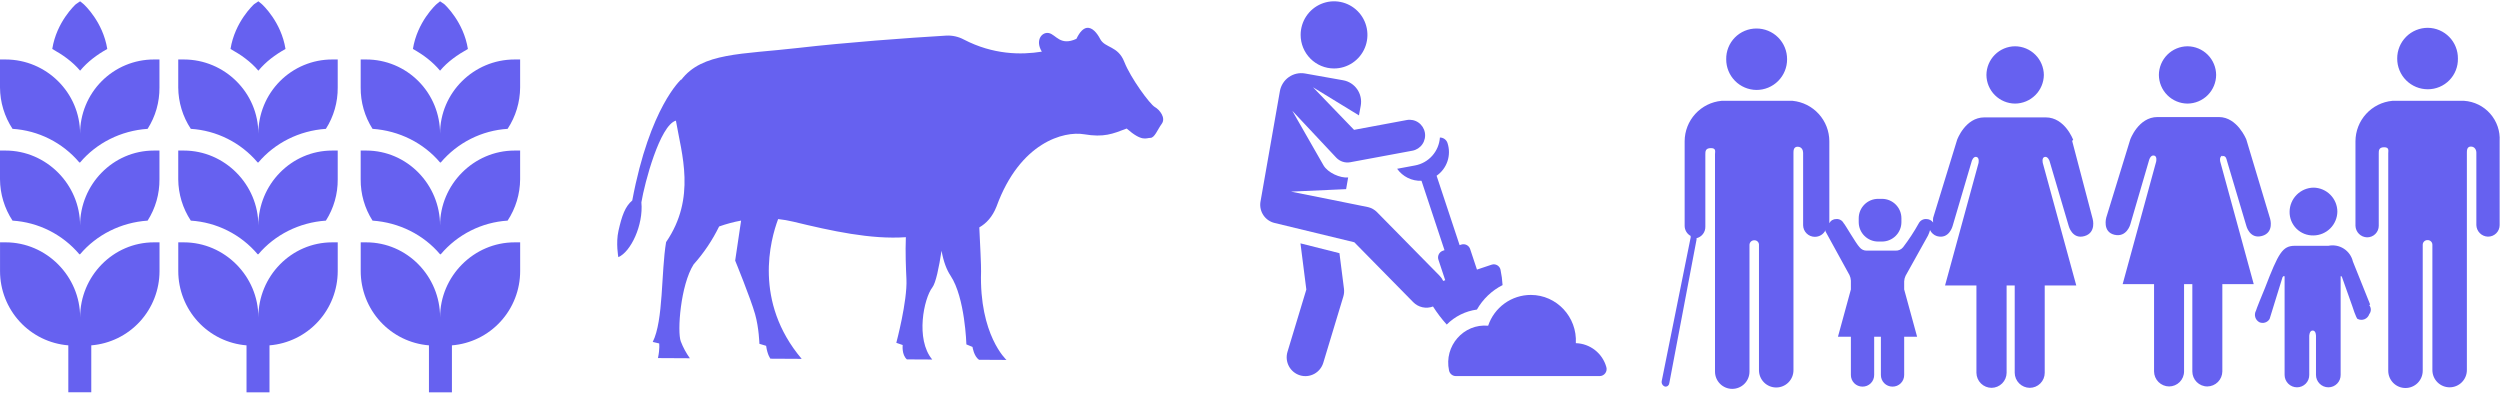
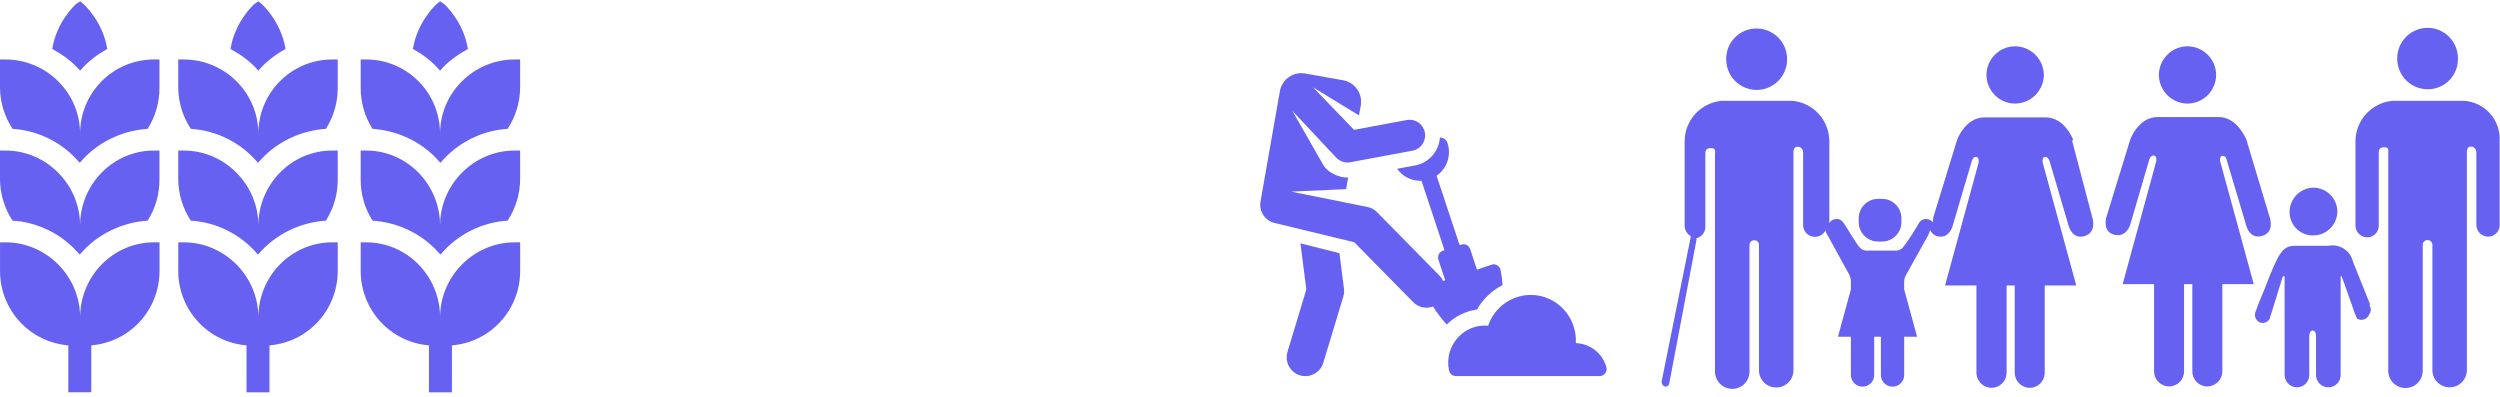
<svg xmlns="http://www.w3.org/2000/svg" width="409" height="65" viewBox="0 0 409 65" fill="none">
-   <path fill-rule="evenodd" clip-rule="evenodd" d="M177.796 4.559C177.253 4.646 176.672 5.156 176.104 6.35C173.454 7.577 172.764 5.665 171.612 5.413C170.46 5.162 169.309 6.589 170.443 8.45C167.018 9.006 162.467 8.946 157.701 6.476C156.823 6.004 155.835 5.779 154.84 5.823C148.472 6.196 138.355 6.95 130.625 7.838C121.317 8.909 114.844 8.578 111.444 13.076L111.454 12.985C111.454 12.985 106.309 17.468 103.438 32.796C102.269 33.785 101.743 35.277 101.182 37.759C100.729 39.773 101.159 42.07 101.159 42.07C103.186 41.217 105.279 36.827 104.931 33.105C105.452 29.933 107.954 20.498 110.578 19.734C111.506 25.169 113.929 32.376 108.973 39.609C108.148 44.503 108.557 52.423 106.788 55.941L107.84 56.188C107.84 56.188 107.974 56.985 107.642 58.582L112.862 58.61C112.252 57.76 111.753 56.834 111.378 55.855C110.77 54.255 111.339 46.621 113.472 43.264C115.141 41.396 116.546 39.306 117.647 37.052C118.819 36.636 120.022 36.313 121.244 36.088L120.274 42.636C120.274 42.636 122.794 48.784 123.534 51.401C124.167 53.642 124.24 56.248 124.24 56.248L125.337 56.575C125.563 58.127 126.047 58.682 126.047 58.682L131.154 58.709C123.251 49.363 126.029 39.234 127.303 35.84C128.135 35.929 128.96 36.071 129.775 36.266C136.082 37.791 142.467 39.202 148.197 38.804C148.1 41.249 148.207 43.873 148.293 45.675C148.46 49.266 146.635 56.084 146.635 56.084L147.682 56.446C147.682 56.446 147.487 58.036 148.37 58.797L152.512 58.818C149.731 55.492 151.154 48.791 152.532 47.023C153.103 46.286 153.619 43.742 154.035 41.024C154.369 42.831 154.87 44.143 155.521 45.119C157.888 48.69 158.101 56.345 158.101 56.345L159.103 56.757C159.103 56.757 159.312 58.268 160.162 58.859L164.66 58.884C164.66 58.884 160.181 54.834 160.501 44.409C160.531 43.517 160.334 39.738 160.214 37.201C161.36 36.548 162.36 35.489 163.035 33.776C166.876 23.241 174.084 21.416 177.349 21.965C180.613 22.514 182.025 21.903 184.323 21.029C186.871 23.26 187.496 22.553 188.199 22.556C188.902 22.56 189.346 21.232 190.059 20.258C190.772 19.284 189.725 17.953 188.928 17.508C188.132 17.063 184.977 12.779 183.935 10.121C182.893 7.463 180.774 7.89 179.987 6.377C179.496 5.432 178.695 4.416 177.794 4.566L177.796 4.559Z" fill="#6661F0" />
  <path fill-rule="evenodd" clip-rule="evenodd" d="M245.489 44.14C245.456 43.984 245.39 43.837 245.297 43.708C245.203 43.58 245.084 43.472 244.946 43.393C244.809 43.314 244.656 43.264 244.498 43.249C244.341 43.233 244.181 43.251 244.031 43.301L241.631 44.107L240.517 40.749C240.421 40.457 240.213 40.216 239.939 40.078C239.666 39.94 239.349 39.917 239.059 40.014L238.792 40.104L235.028 28.752C235.862 28.173 236.487 27.338 236.808 26.372C237.13 25.406 237.13 24.361 236.81 23.394C236.723 23.133 236.557 22.905 236.334 22.744C236.111 22.584 235.843 22.498 235.569 22.5C235.492 23.605 235.052 24.652 234.318 25.479C233.584 26.305 232.597 26.863 231.514 27.064L228.57 27.612C229.019 28.247 229.619 28.76 230.315 29.103C231.012 29.446 231.783 29.609 232.558 29.576L236.32 40.93L236.053 41.021C235.763 41.118 235.523 41.328 235.387 41.603C235.25 41.878 235.228 42.197 235.325 42.488L236.439 45.846L236.105 45.958C235.96 45.648 235.764 45.364 235.525 45.119L225.281 34.71C224.883 34.305 224.381 34.02 223.83 33.887C223.83 33.887 212.232 31.537 211.206 31.349L220.225 30.944L220.559 29.03C219.284 29.166 217.229 28.275 216.515 27.031L211.418 18.123L218.626 25.809C218.917 26.11 219.278 26.335 219.676 26.463C220.075 26.591 220.498 26.617 220.909 26.541L231.073 24.654C231.735 24.53 232.321 24.148 232.702 23.591C233.083 23.033 233.229 22.346 233.106 21.681C232.984 21.016 232.603 20.427 232.049 20.043C231.494 19.66 230.811 19.514 230.149 19.637L221.522 21.244L214.809 14.278L222.324 18.878C222.407 18.507 222.352 18.793 222.621 17.268C222.785 16.335 222.573 15.376 222.033 14.6C221.493 13.824 220.668 13.296 219.74 13.131L213.504 12.023C213.045 11.942 212.574 11.952 212.119 12.053C211.664 12.154 211.233 12.345 210.85 12.614C210.468 12.882 210.143 13.224 209.892 13.62C209.641 14.015 209.47 14.456 209.389 14.918C209.251 15.705 206.332 32.324 206.2 33.083C206.098 33.835 206.277 34.597 206.702 35.224C207.128 35.85 207.769 36.295 208.503 36.473L221.564 39.634L231.2 49.43C231.613 49.852 232.139 50.143 232.714 50.269C233.289 50.395 233.888 50.351 234.438 50.141C235.103 51.188 235.855 52.177 236.686 53.097C238.021 51.757 239.756 50.896 241.626 50.644C242.603 48.925 244.062 47.532 245.821 46.642C245.772 45.801 245.66 44.965 245.487 44.14H245.489Z" fill="#6661F0" />
  <path fill-rule="evenodd" clip-rule="evenodd" d="M262.799 60.059C262.492 58.956 261.841 57.981 260.943 57.276C260.045 56.572 258.947 56.174 257.808 56.141C258.042 51.858 254.668 48.25 250.438 48.25C248.897 48.251 247.396 48.738 246.144 49.641C244.893 50.545 243.954 51.819 243.461 53.287C239.453 52.914 236.204 56.601 237.064 60.618C237.118 60.874 237.257 61.105 237.459 61.27C237.661 61.435 237.913 61.526 238.173 61.526H261.709C261.885 61.525 262.059 61.483 262.216 61.403C262.374 61.324 262.511 61.208 262.616 61.066C262.722 60.924 262.794 60.76 262.825 60.585C262.857 60.411 262.848 60.231 262.799 60.061V60.059Z" fill="#6661F0" />
  <path fill-rule="evenodd" clip-rule="evenodd" d="M219.874 47.238L219.134 41.421L212.756 39.812L213.716 47.367L210.628 57.577C210.397 58.357 210.482 59.199 210.866 59.916C211.251 60.633 211.902 61.168 212.678 61.404C213.454 61.639 214.291 61.555 215.006 61.17C215.721 60.786 216.254 60.132 216.49 59.353L219.767 48.516C219.892 48.103 219.929 47.669 219.874 47.242V47.238Z" fill="#6661F0" />
-   <path fill-rule="evenodd" clip-rule="evenodd" d="M212.784 5.71C212.784 4.623 213.104 3.561 213.704 2.657C214.304 1.754 215.158 1.05 216.156 0.633C217.154 0.217 218.253 0.108 219.313 0.32C220.373 0.532 221.347 1.055 222.112 1.823C222.876 2.591 223.396 3.57 223.607 4.636C223.818 5.701 223.71 6.806 223.297 7.81C222.883 8.814 222.183 9.672 221.284 10.275C220.386 10.879 219.329 11.201 218.248 11.201C216.799 11.201 215.41 10.623 214.385 9.593C213.36 8.563 212.784 7.166 212.784 5.71Z" fill="#6661F0" />
  <path fill-rule="evenodd" clip-rule="evenodd" d="M13.105 0.215L12.423 0.675C12.276 0.802 9.25 3.583 8.551 8.01C10.252 8.96 11.859 10.077 13.105 11.564C14.354 10.077 15.847 8.96 17.549 8.01C16.839 3.583 13.821 0.804 13.676 0.675L13.105 0.215ZM42.268 0.215L41.584 0.675C41.438 0.802 38.421 3.583 37.711 8.01C39.416 8.96 41.019 10.077 42.268 11.564C43.514 10.077 45.007 8.96 46.709 8.01C46.004 3.583 42.981 0.804 42.836 0.675L42.268 0.215ZM71.995 0.215L71.424 0.675C71.278 0.802 68.261 3.583 67.552 8.01C69.254 8.96 70.747 10.077 71.995 11.564C73.241 10.077 74.847 8.96 76.549 8.01C75.844 3.583 72.823 0.804 72.678 0.675L71.995 0.215ZM0 9.731V14.314C0.017 16.721 0.729 19.071 2.049 21.078C4.146 21.21 6.195 21.765 8.074 22.711C9.952 23.656 11.623 24.972 12.984 26.58H13.1C15.787 23.405 19.765 21.375 24.15 21.078C25.437 19.061 26.11 16.71 26.087 14.314V9.731H25.174C23.587 9.73 22.016 10.044 20.55 10.654C19.084 11.264 17.752 12.159 16.63 13.288C15.508 14.417 14.619 15.757 14.014 17.231C13.408 18.705 13.097 20.285 13.1 21.881C13.1 15.165 7.589 9.731 0.908 9.731H0ZM29.16 9.731V14.314C29.178 16.722 29.892 19.072 31.216 21.078C33.313 21.211 35.362 21.766 37.241 22.711C39.12 23.656 40.791 24.972 42.153 26.58H42.267C44.954 23.405 48.933 21.375 53.317 21.078C54.601 19.06 55.273 16.71 55.251 14.314V9.731H54.343C52.755 9.729 51.184 10.043 49.718 10.653C48.251 11.263 46.919 12.158 45.797 13.287C44.675 14.416 43.786 15.756 43.18 17.23C42.575 18.705 42.264 20.285 42.267 21.881C42.267 15.165 36.756 9.731 30.076 9.731H29.16ZM59.007 9.731V14.314C58.985 16.71 59.659 19.061 60.946 21.078C65.33 21.38 69.309 23.405 71.995 26.58H72.11C73.472 24.972 75.142 23.656 77.021 22.711C78.9 21.765 80.948 21.21 83.045 21.078C84.366 19.071 85.078 16.721 85.094 14.314V9.731H84.184C77.504 9.731 71.993 15.159 71.993 21.881C71.996 20.285 71.685 18.705 71.08 17.231C70.474 15.756 69.585 14.416 68.463 13.288C67.342 12.159 66.01 11.264 64.543 10.653C63.077 10.043 61.506 9.73 59.919 9.731H59.007ZM0 24.631V29.332C0.017 31.738 0.729 34.087 2.049 36.094C4.146 36.226 6.195 36.782 8.074 37.727C9.952 38.673 11.623 39.989 12.984 41.597H13.1C15.787 38.423 19.765 36.393 24.15 36.094C25.437 34.078 26.11 31.727 26.087 29.332V24.631H25.174C18.494 24.631 13.1 30.171 13.1 36.897C13.1 30.181 7.589 24.631 0.908 24.631H0ZM29.16 24.631V29.332C29.178 31.739 29.892 34.089 31.216 36.094C33.313 36.227 35.362 36.782 37.241 37.728C39.12 38.673 40.791 39.989 42.153 41.597H42.267C44.954 38.423 48.933 36.393 53.317 36.094C54.602 34.077 55.274 31.727 55.251 29.332V24.631H54.343C47.663 24.631 42.267 30.171 42.267 36.897C42.267 30.181 36.756 24.631 30.076 24.631H29.16ZM59.007 24.631V29.332C58.985 31.727 59.658 34.078 60.946 36.094C65.33 36.396 69.309 38.423 71.995 41.597H72.11C73.472 39.989 75.142 38.673 77.021 37.727C78.9 36.782 80.948 36.226 83.045 36.094C84.365 34.087 85.077 31.738 85.094 29.332V24.631H84.184C77.504 24.631 71.993 30.171 71.993 36.897C71.993 30.181 66.597 24.631 59.919 24.631H59.007ZM0.005 39.648V44.349C0.007 47.415 1.158 50.367 3.228 52.619C5.298 54.87 8.136 56.255 11.176 56.498V64.18H14.933V56.498C17.973 56.253 20.809 54.867 22.878 52.616C24.946 50.364 26.096 47.413 26.098 44.347V39.647H25.184C18.504 39.647 13.11 45.187 13.11 51.913C13.11 45.197 7.599 39.647 0.919 39.647L0.005 39.648ZM29.165 39.648V44.349C29.167 47.414 30.317 50.367 32.386 52.618C34.455 54.87 37.292 56.255 40.331 56.499V64.182H44.089V56.499C47.128 56.256 49.965 54.87 52.034 52.618C54.103 50.367 55.252 47.414 55.253 44.349V39.648H54.344C47.664 39.648 42.268 45.189 42.268 51.914C42.268 45.199 36.757 39.648 30.077 39.648H29.165ZM59.012 39.648V44.349C59.014 47.414 60.163 50.366 62.232 52.618C64.301 54.869 67.137 56.255 70.176 56.499V64.182H73.935V56.499C76.975 56.256 79.811 54.87 81.88 52.618C83.949 50.367 85.099 47.414 85.099 44.349V39.648H84.189C77.509 39.648 71.998 45.189 71.998 51.914C71.998 45.199 66.602 39.648 59.924 39.648H59.012Z" fill="#6661F0" />
  <path d="M397.205 14.603C397.859 14.603 398.507 14.472 399.11 14.218C399.713 13.964 400.259 13.592 400.716 13.124C401.174 12.656 401.533 12.101 401.773 11.491C402.013 10.882 402.129 10.231 402.114 9.577C402.121 8.924 402 8.276 401.757 7.671C401.515 7.065 401.155 6.513 400.699 6.046C400.243 5.58 399.7 5.207 399.101 4.95C398.501 4.694 397.857 4.558 397.205 4.551C396.544 4.547 395.889 4.674 395.278 4.926C394.667 5.177 394.112 5.547 393.645 6.014C393.178 6.482 392.808 7.037 392.557 7.649C392.306 8.26 392.179 8.916 392.183 9.577C392.179 10.238 392.306 10.893 392.557 11.504C392.808 12.116 393.178 12.671 393.645 13.139C394.112 13.606 394.667 13.976 395.278 14.228C395.889 14.479 396.544 14.606 397.205 14.603ZM403.016 16.494H391.393C389.746 16.649 388.216 17.41 387.1 18.632C385.984 19.853 385.362 21.446 385.355 23.101V36.937C385.37 37.434 385.573 37.907 385.925 38.259C386.276 38.61 386.749 38.814 387.246 38.828C387.496 38.832 387.745 38.786 387.978 38.693C388.21 38.599 388.422 38.461 388.6 38.284C388.779 38.108 388.921 37.898 389.017 37.667C389.114 37.436 389.164 37.187 389.164 36.937V25.078C389.164 24.654 389.164 24.09 390.039 24.09C390.913 24.09 390.716 24.654 390.716 25.078V60.654C390.716 61.403 391.013 62.121 391.542 62.651C392.071 63.18 392.789 63.478 393.537 63.478C394.285 63.478 395.003 63.18 395.532 62.651C396.061 62.121 396.358 61.403 396.358 60.654V40.071C396.354 39.966 396.372 39.861 396.41 39.764C396.449 39.666 396.507 39.577 396.581 39.503C396.655 39.429 396.744 39.37 396.841 39.332C396.939 39.294 397.043 39.276 397.148 39.28C397.253 39.276 397.357 39.294 397.455 39.332C397.553 39.37 397.641 39.429 397.716 39.503C397.79 39.577 397.848 39.666 397.886 39.764C397.924 39.861 397.942 39.966 397.938 40.071V60.541C397.938 61.29 398.235 62.008 398.764 62.538C399.294 63.067 400.011 63.365 400.759 63.365C401.508 63.365 402.225 63.067 402.754 62.538C403.283 62.008 403.581 61.29 403.581 60.541V24.965C403.581 24.654 403.581 23.977 404.23 23.977C404.878 23.977 405.132 24.541 405.132 24.965V36.824C405.147 37.321 405.35 37.794 405.702 38.145C406.053 38.497 406.526 38.701 407.023 38.715C407.273 38.719 407.522 38.673 407.755 38.58C407.987 38.486 408.199 38.347 408.378 38.171C408.556 37.995 408.698 37.786 408.795 37.554C408.891 37.323 408.941 37.075 408.941 36.824V23.101C409.042 21.455 408.487 19.836 407.398 18.598C406.309 17.359 404.774 16.603 403.129 16.494H403.016ZM357.876 16.946C359.116 16.939 360.303 16.442 361.18 15.565C362.056 14.688 362.552 13.5 362.56 12.259C362.552 11.018 362.056 9.83 361.18 8.953C360.303 8.076 359.116 7.579 357.876 7.572C356.636 7.579 355.45 8.076 354.573 8.953C353.696 9.83 353.2 11.018 353.193 12.259C353.2 13.5 353.696 14.688 354.573 15.565C355.45 16.442 356.636 16.939 357.876 16.946ZM363.519 25.558C364.196 25.332 364.309 26.235 364.309 26.235L367.497 36.937C367.497 36.937 368.033 39.167 370.064 38.602C372.095 38.038 371.39 35.779 371.39 35.779L367.497 22.819C367.497 22.819 366.03 19.148 363.011 19.148H352.967C349.836 19.148 348.51 22.819 348.51 22.819L344.588 35.581C344.588 35.581 343.911 37.925 345.914 38.405C347.917 38.885 348.51 36.739 348.51 36.739L351.613 26.122C351.613 26.122 351.839 25.332 352.403 25.445C352.967 25.558 352.742 26.461 352.742 26.461L347.268 46.48H352.403V60.767C352.41 61.416 352.671 62.037 353.13 62.496C353.589 62.955 354.209 63.216 354.858 63.224C355.508 63.224 356.133 62.965 356.593 62.504C357.053 62.043 357.312 61.419 357.312 60.767V46.48H358.666V60.767C358.666 61.419 358.925 62.043 359.385 62.504C359.845 62.965 360.47 63.224 361.121 63.224C361.769 63.216 362.389 62.955 362.848 62.496C363.307 62.037 363.568 61.416 363.575 60.767V46.48H368.71L363.237 26.461C363.237 26.461 363.011 25.671 363.575 25.445L363.519 25.558ZM329.664 16.946C330.906 16.939 332.096 16.443 332.977 15.567C333.858 14.69 334.36 13.502 334.375 12.259C334.36 11.016 333.858 9.828 332.977 8.951C332.096 8.074 330.906 7.579 329.664 7.572C328.424 7.579 327.237 8.076 326.36 8.953C325.484 9.83 324.988 11.018 324.98 12.259C324.988 13.5 325.484 14.688 326.36 15.565C327.237 16.442 328.424 16.939 329.664 16.946ZM339.171 22.875C339.171 22.875 337.817 19.205 334.686 19.205H324.642C321.51 19.205 320.184 22.875 320.184 22.875L316.263 35.638C316.223 35.89 316.223 36.148 316.263 36.4C316.136 36.227 315.97 36.086 315.779 35.988C315.588 35.89 315.377 35.837 315.162 35.835C314.912 35.816 314.662 35.87 314.441 35.99C314.221 36.11 314.04 36.292 313.921 36.513C313.162 37.882 312.304 39.194 311.354 40.438C311.206 40.624 311.017 40.772 310.801 40.87C310.585 40.968 310.349 41.014 310.112 41.002H305.429C305.196 41.014 304.964 40.968 304.753 40.87C304.542 40.771 304.357 40.623 304.216 40.438C303.652 39.873 301.733 36.513 301.62 36.513C301.509 36.292 301.334 36.109 301.117 35.988C300.901 35.868 300.654 35.814 300.407 35.835C300.175 35.831 299.945 35.892 299.746 36.012C299.546 36.132 299.385 36.306 299.279 36.513V23.101C299.273 21.451 298.655 19.861 297.544 18.641C296.434 17.42 294.911 16.655 293.269 16.494H281.646C279.999 16.649 278.469 17.41 277.353 18.632C276.237 19.853 275.615 21.446 275.608 23.101V36.937C275.608 37.278 275.699 37.612 275.873 37.906C276.047 38.199 276.297 38.44 276.596 38.602C276.577 38.677 276.577 38.754 276.596 38.828L271.856 62.348C271.821 62.542 271.859 62.742 271.963 62.909C272.068 63.077 272.231 63.199 272.42 63.252C272.502 63.26 272.584 63.251 272.663 63.227C272.741 63.203 272.814 63.163 272.876 63.111C272.939 63.058 272.991 62.994 273.029 62.921C273.067 62.848 273.09 62.769 273.098 62.687L277.555 39.195V38.969C277.975 38.866 278.347 38.622 278.609 38.278C278.87 37.934 279.006 37.51 278.994 37.078V25.219C278.994 24.795 278.994 24.231 279.897 24.231C280.8 24.231 280.574 24.795 280.574 25.219V60.795C280.574 61.544 280.871 62.262 281.4 62.792C281.929 63.321 282.647 63.619 283.395 63.619C284.143 63.619 284.861 63.321 285.39 62.792C285.919 62.262 286.216 61.544 286.216 60.795V40.099C286.212 39.994 286.23 39.889 286.268 39.792C286.307 39.694 286.365 39.605 286.439 39.531C286.513 39.457 286.602 39.399 286.699 39.361C286.797 39.322 286.901 39.304 287.006 39.308C287.11 39.304 287.213 39.322 287.31 39.36C287.406 39.399 287.493 39.458 287.565 39.532C287.637 39.607 287.692 39.696 287.727 39.794C287.762 39.891 287.776 39.995 287.768 40.099V60.569C287.768 61.318 288.065 62.036 288.594 62.566C289.123 63.096 289.841 63.393 290.589 63.393C291.338 63.393 292.055 63.096 292.584 62.566C293.113 62.036 293.411 61.318 293.411 60.569V24.993C293.411 24.683 293.411 24.005 294.088 24.005C294.765 24.005 294.99 24.57 294.99 24.993V36.852C294.998 37.351 295.199 37.828 295.552 38.181C295.905 38.535 296.382 38.736 296.881 38.744C297.252 38.752 297.617 38.652 297.932 38.457C298.248 38.261 298.5 37.978 298.658 37.642C298.636 37.716 298.636 37.795 298.658 37.868L302.58 45.012C302.714 45.295 302.791 45.602 302.805 45.915V47.355L300.689 55.092H302.805V61.332C302.802 61.583 302.848 61.832 302.941 62.065C303.034 62.297 303.173 62.509 303.349 62.688C303.525 62.867 303.734 63.008 303.966 63.105C304.197 63.202 304.445 63.252 304.696 63.252C304.949 63.256 305.2 63.209 305.434 63.113C305.669 63.018 305.882 62.877 306.061 62.698C306.24 62.519 306.381 62.306 306.476 62.071C306.571 61.836 306.618 61.585 306.614 61.332V55.092H307.714V61.332C307.711 61.583 307.757 61.832 307.85 62.065C307.943 62.297 308.082 62.509 308.258 62.688C308.434 62.867 308.643 63.008 308.875 63.105C309.106 63.202 309.354 63.252 309.605 63.252C309.858 63.256 310.109 63.209 310.343 63.113C310.578 63.018 310.791 62.877 310.97 62.698C311.149 62.519 311.29 62.306 311.385 62.071C311.48 61.836 311.527 61.585 311.523 61.332V55.092H313.639L311.523 47.355V46.028C311.537 45.715 311.614 45.408 311.749 45.125L315.416 38.546C315.557 38.256 315.671 37.954 315.755 37.642C315.866 37.876 316.023 38.083 316.217 38.253C316.411 38.423 316.638 38.552 316.883 38.631C318.887 39.195 319.451 36.965 319.451 36.965L322.582 26.348C322.582 26.348 322.808 25.558 323.344 25.671C323.88 25.784 323.683 26.687 323.683 26.687L318.209 46.706H323.344V60.993C323.352 61.647 323.616 62.272 324.081 62.732C324.546 63.192 325.173 63.45 325.827 63.45C326.476 63.442 327.096 63.181 327.554 62.722C328.013 62.263 328.274 61.642 328.281 60.993V46.706H329.607V60.993C329.615 61.642 329.876 62.263 330.334 62.722C330.793 63.181 331.413 63.442 332.062 63.45C332.713 63.45 333.337 63.191 333.797 62.73C334.258 62.269 334.516 61.645 334.516 60.993V46.706H339.679L334.206 26.687C334.206 26.687 333.98 25.784 334.516 25.671C335.052 25.558 335.306 26.348 335.306 26.348L338.438 36.965C338.438 36.965 339.002 39.195 341.005 38.631C343.008 38.066 342.359 35.807 342.359 35.807L339.002 23.045L339.171 22.875ZM378.5 38.518C379.528 38.503 380.51 38.088 381.237 37.36C381.964 36.633 382.378 35.65 382.393 34.621C382.386 33.587 381.974 32.598 381.246 31.864C380.519 31.131 379.533 30.711 378.5 30.697C377.464 30.711 376.475 31.129 375.743 31.862C375.011 32.595 374.593 33.585 374.578 34.621C374.566 35.139 374.66 35.653 374.853 36.133C375.047 36.613 375.336 37.048 375.702 37.413C376.069 37.777 376.507 38.063 376.987 38.253C377.468 38.443 377.983 38.533 378.5 38.518ZM387.753 49.812C387.753 49.812 385.299 43.685 384.932 42.781C384.73 41.916 384.198 41.163 383.45 40.683C382.702 40.203 381.797 40.034 380.926 40.212H375.453C373.421 40.212 372.773 41.341 370.544 47.13C370.205 47.92 369.077 50.715 369.077 50.828C368.988 50.989 368.932 51.166 368.913 51.349C368.893 51.532 368.91 51.717 368.962 51.893C369.015 52.069 369.102 52.233 369.218 52.375C369.335 52.517 369.479 52.634 369.641 52.72C369.936 52.848 370.268 52.864 370.574 52.765C370.88 52.667 371.14 52.46 371.306 52.184L373.421 45.351C373.421 45.351 373.76 44.899 373.76 45.351V61.332C373.76 61.599 373.813 61.863 373.915 62.11C374.017 62.356 374.166 62.581 374.355 62.769C374.544 62.958 374.767 63.108 375.014 63.21C375.26 63.312 375.525 63.365 375.791 63.365C376.057 63.365 376.319 63.312 376.564 63.209C376.809 63.107 377.031 62.957 377.218 62.768C377.404 62.578 377.551 62.354 377.65 62.108C377.749 61.861 377.798 61.597 377.794 61.332V54.979C377.794 54.979 377.794 54.075 378.359 54.075C378.923 54.075 378.895 54.979 378.895 54.979V61.332C378.895 61.871 379.109 62.388 379.49 62.769C379.871 63.151 380.387 63.365 380.926 63.365C381.191 63.365 381.454 63.312 381.699 63.209C381.944 63.107 382.166 62.957 382.352 62.768C382.539 62.578 382.686 62.354 382.785 62.108C382.884 61.861 382.933 61.597 382.929 61.332V45.351C382.929 44.899 383.155 45.351 383.155 45.351L384.819 50.038C384.819 50.038 385.496 52.184 385.722 52.184C385.896 52.27 386.087 52.319 386.281 52.325C386.475 52.331 386.669 52.296 386.848 52.221C387.027 52.146 387.188 52.033 387.32 51.89C387.452 51.747 387.552 51.578 387.612 51.393C387.777 51.184 387.867 50.925 387.867 50.659C387.867 50.392 387.777 50.134 387.612 49.925L387.753 49.812ZM287.345 14.716C288.005 14.719 288.66 14.592 289.271 14.341C289.882 14.089 290.437 13.719 290.904 13.252C291.371 12.784 291.741 12.229 291.992 11.617C292.243 11.006 292.37 10.351 292.367 9.69C292.37 9.028 292.243 8.373 291.992 7.762C291.741 7.15 291.371 6.595 290.904 6.127C290.437 5.66 289.882 5.29 289.271 5.039C288.66 4.787 288.005 4.66 287.345 4.664C286.689 4.664 286.04 4.794 285.436 5.048C284.831 5.301 284.283 5.673 283.823 6.141C283.364 6.609 283.002 7.163 282.759 7.773C282.516 8.382 282.396 9.034 282.408 9.69C282.4 11.01 282.915 12.28 283.84 13.222C284.765 14.164 286.025 14.701 287.345 14.716Z" fill="#6661F0" />
  <path d="M307.89 32.531H307.268C305.511 32.531 304.086 33.956 304.086 35.714V36.335C304.086 38.092 305.511 39.517 307.268 39.517H307.89C309.647 39.517 311.072 38.092 311.072 36.335V35.714C311.072 33.956 309.647 32.531 307.89 32.531Z" fill="#6661F0" />
</svg>